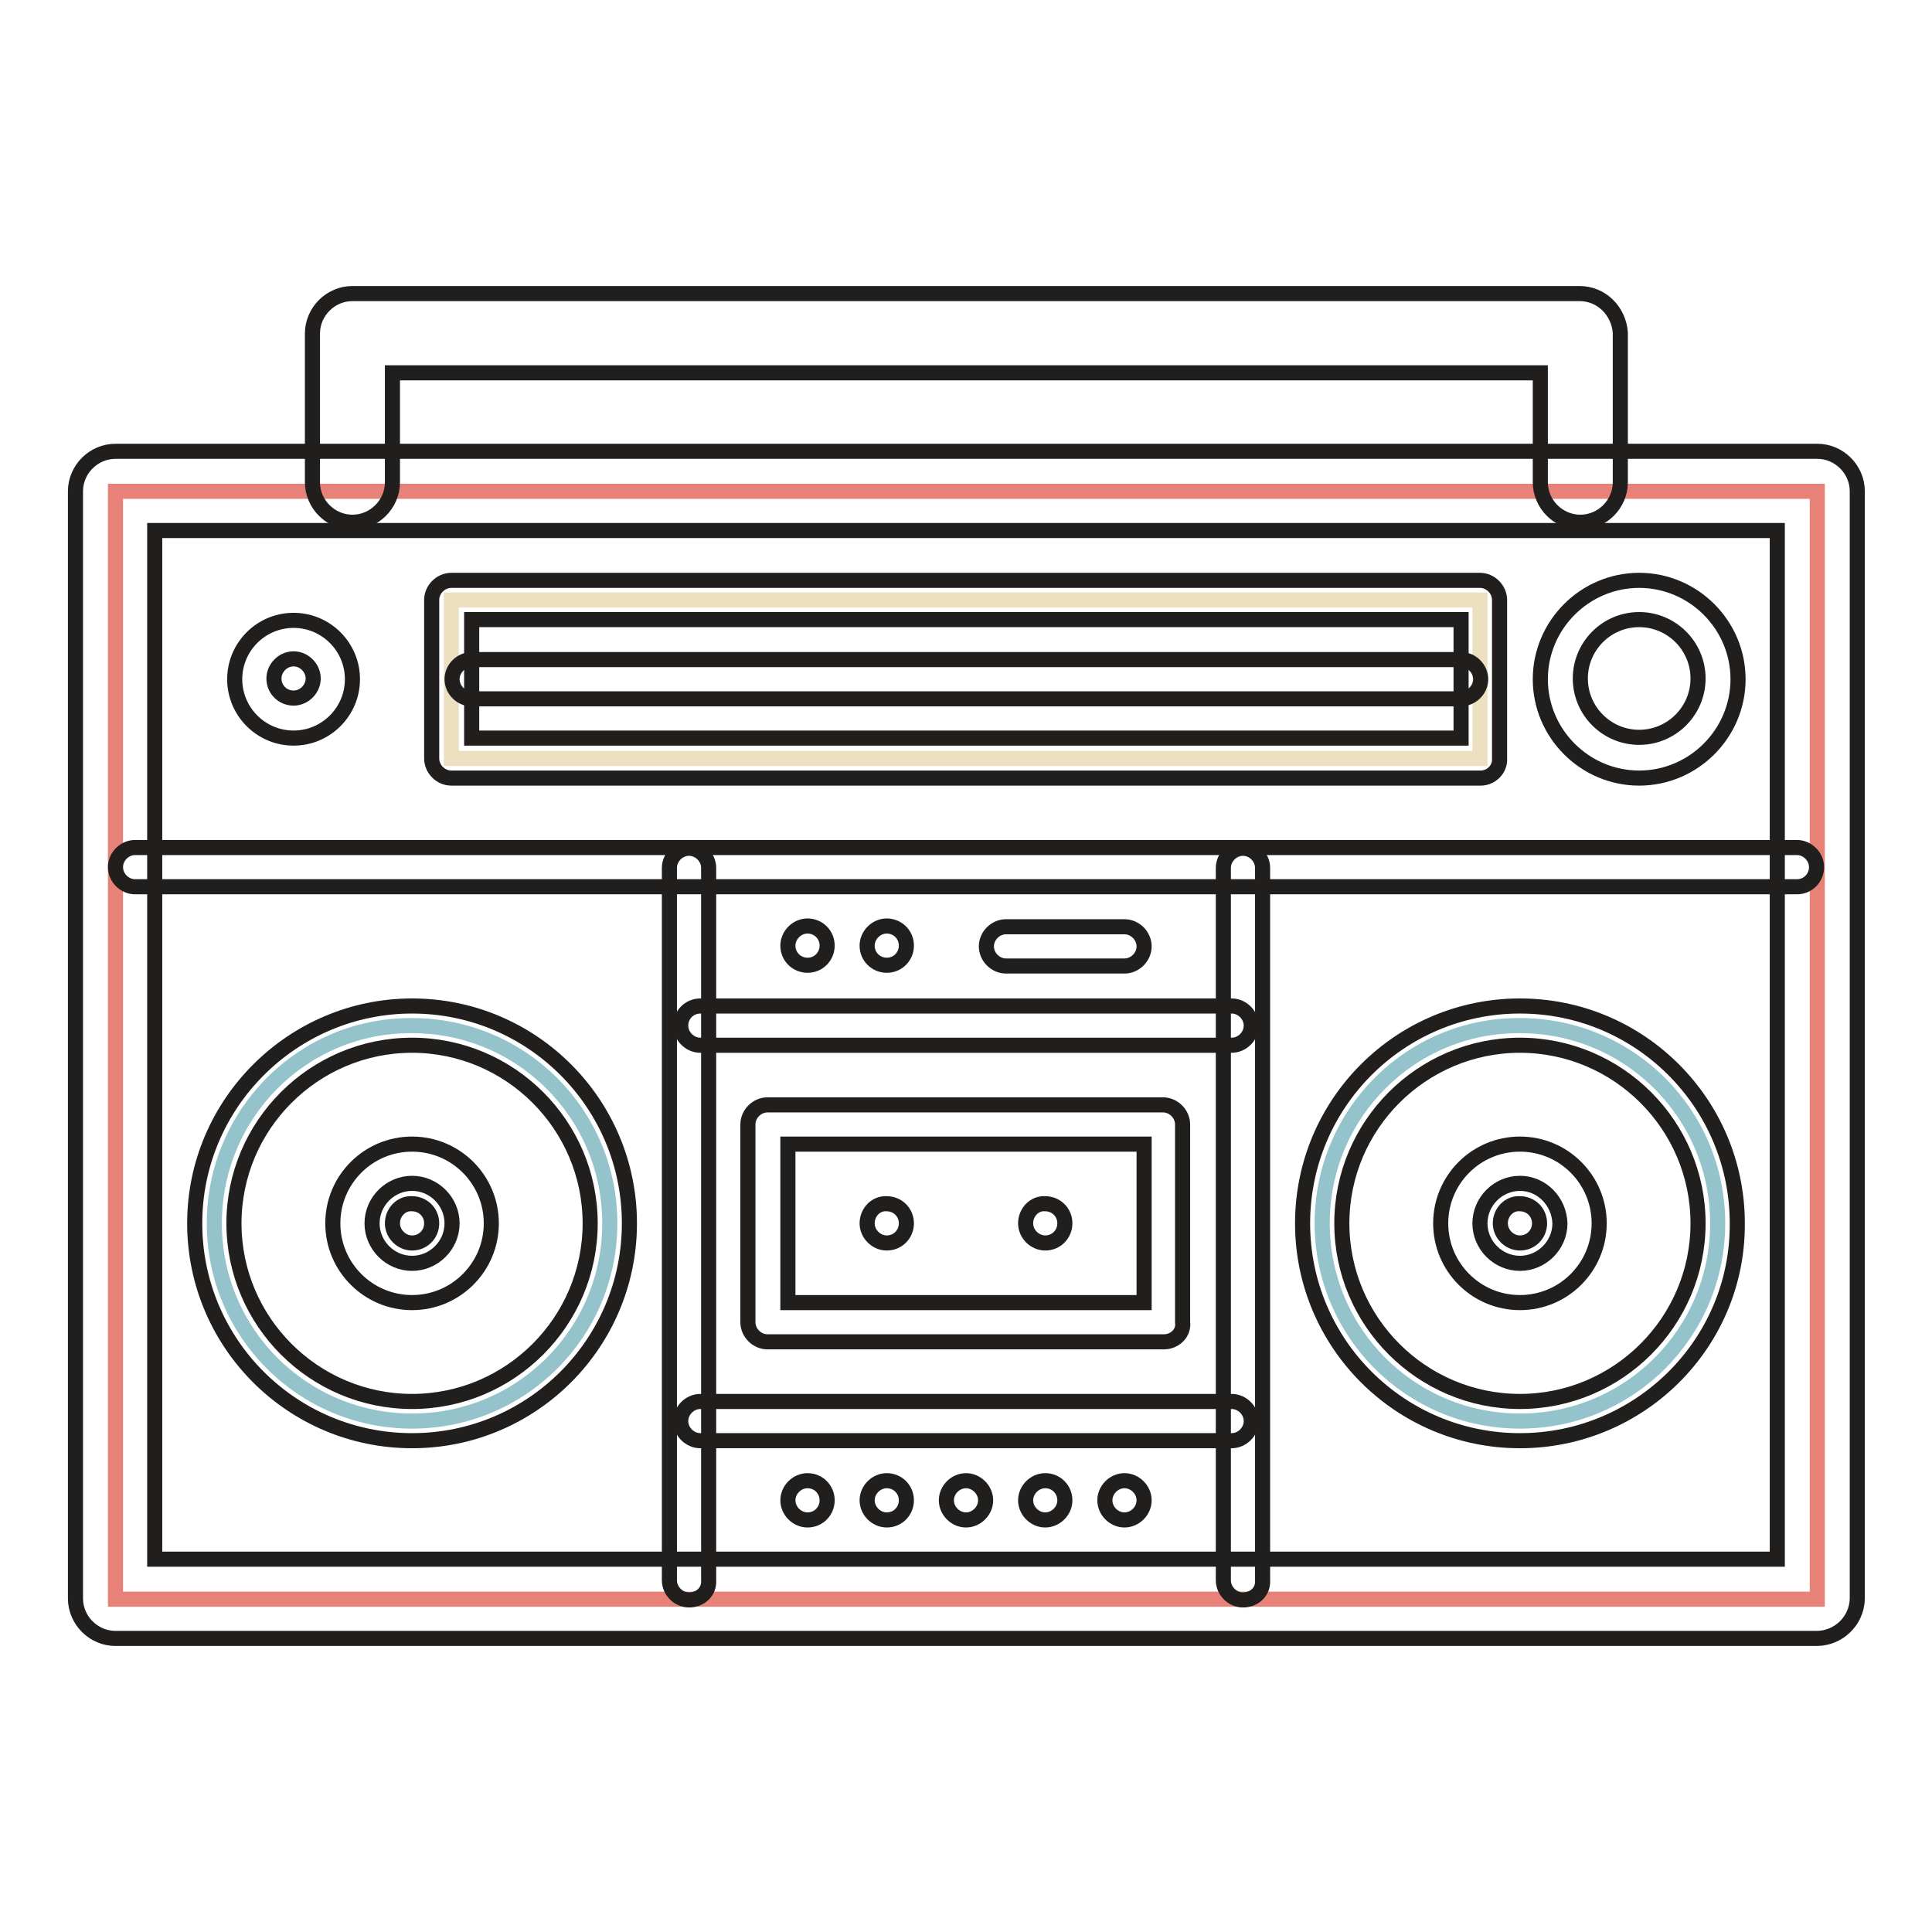
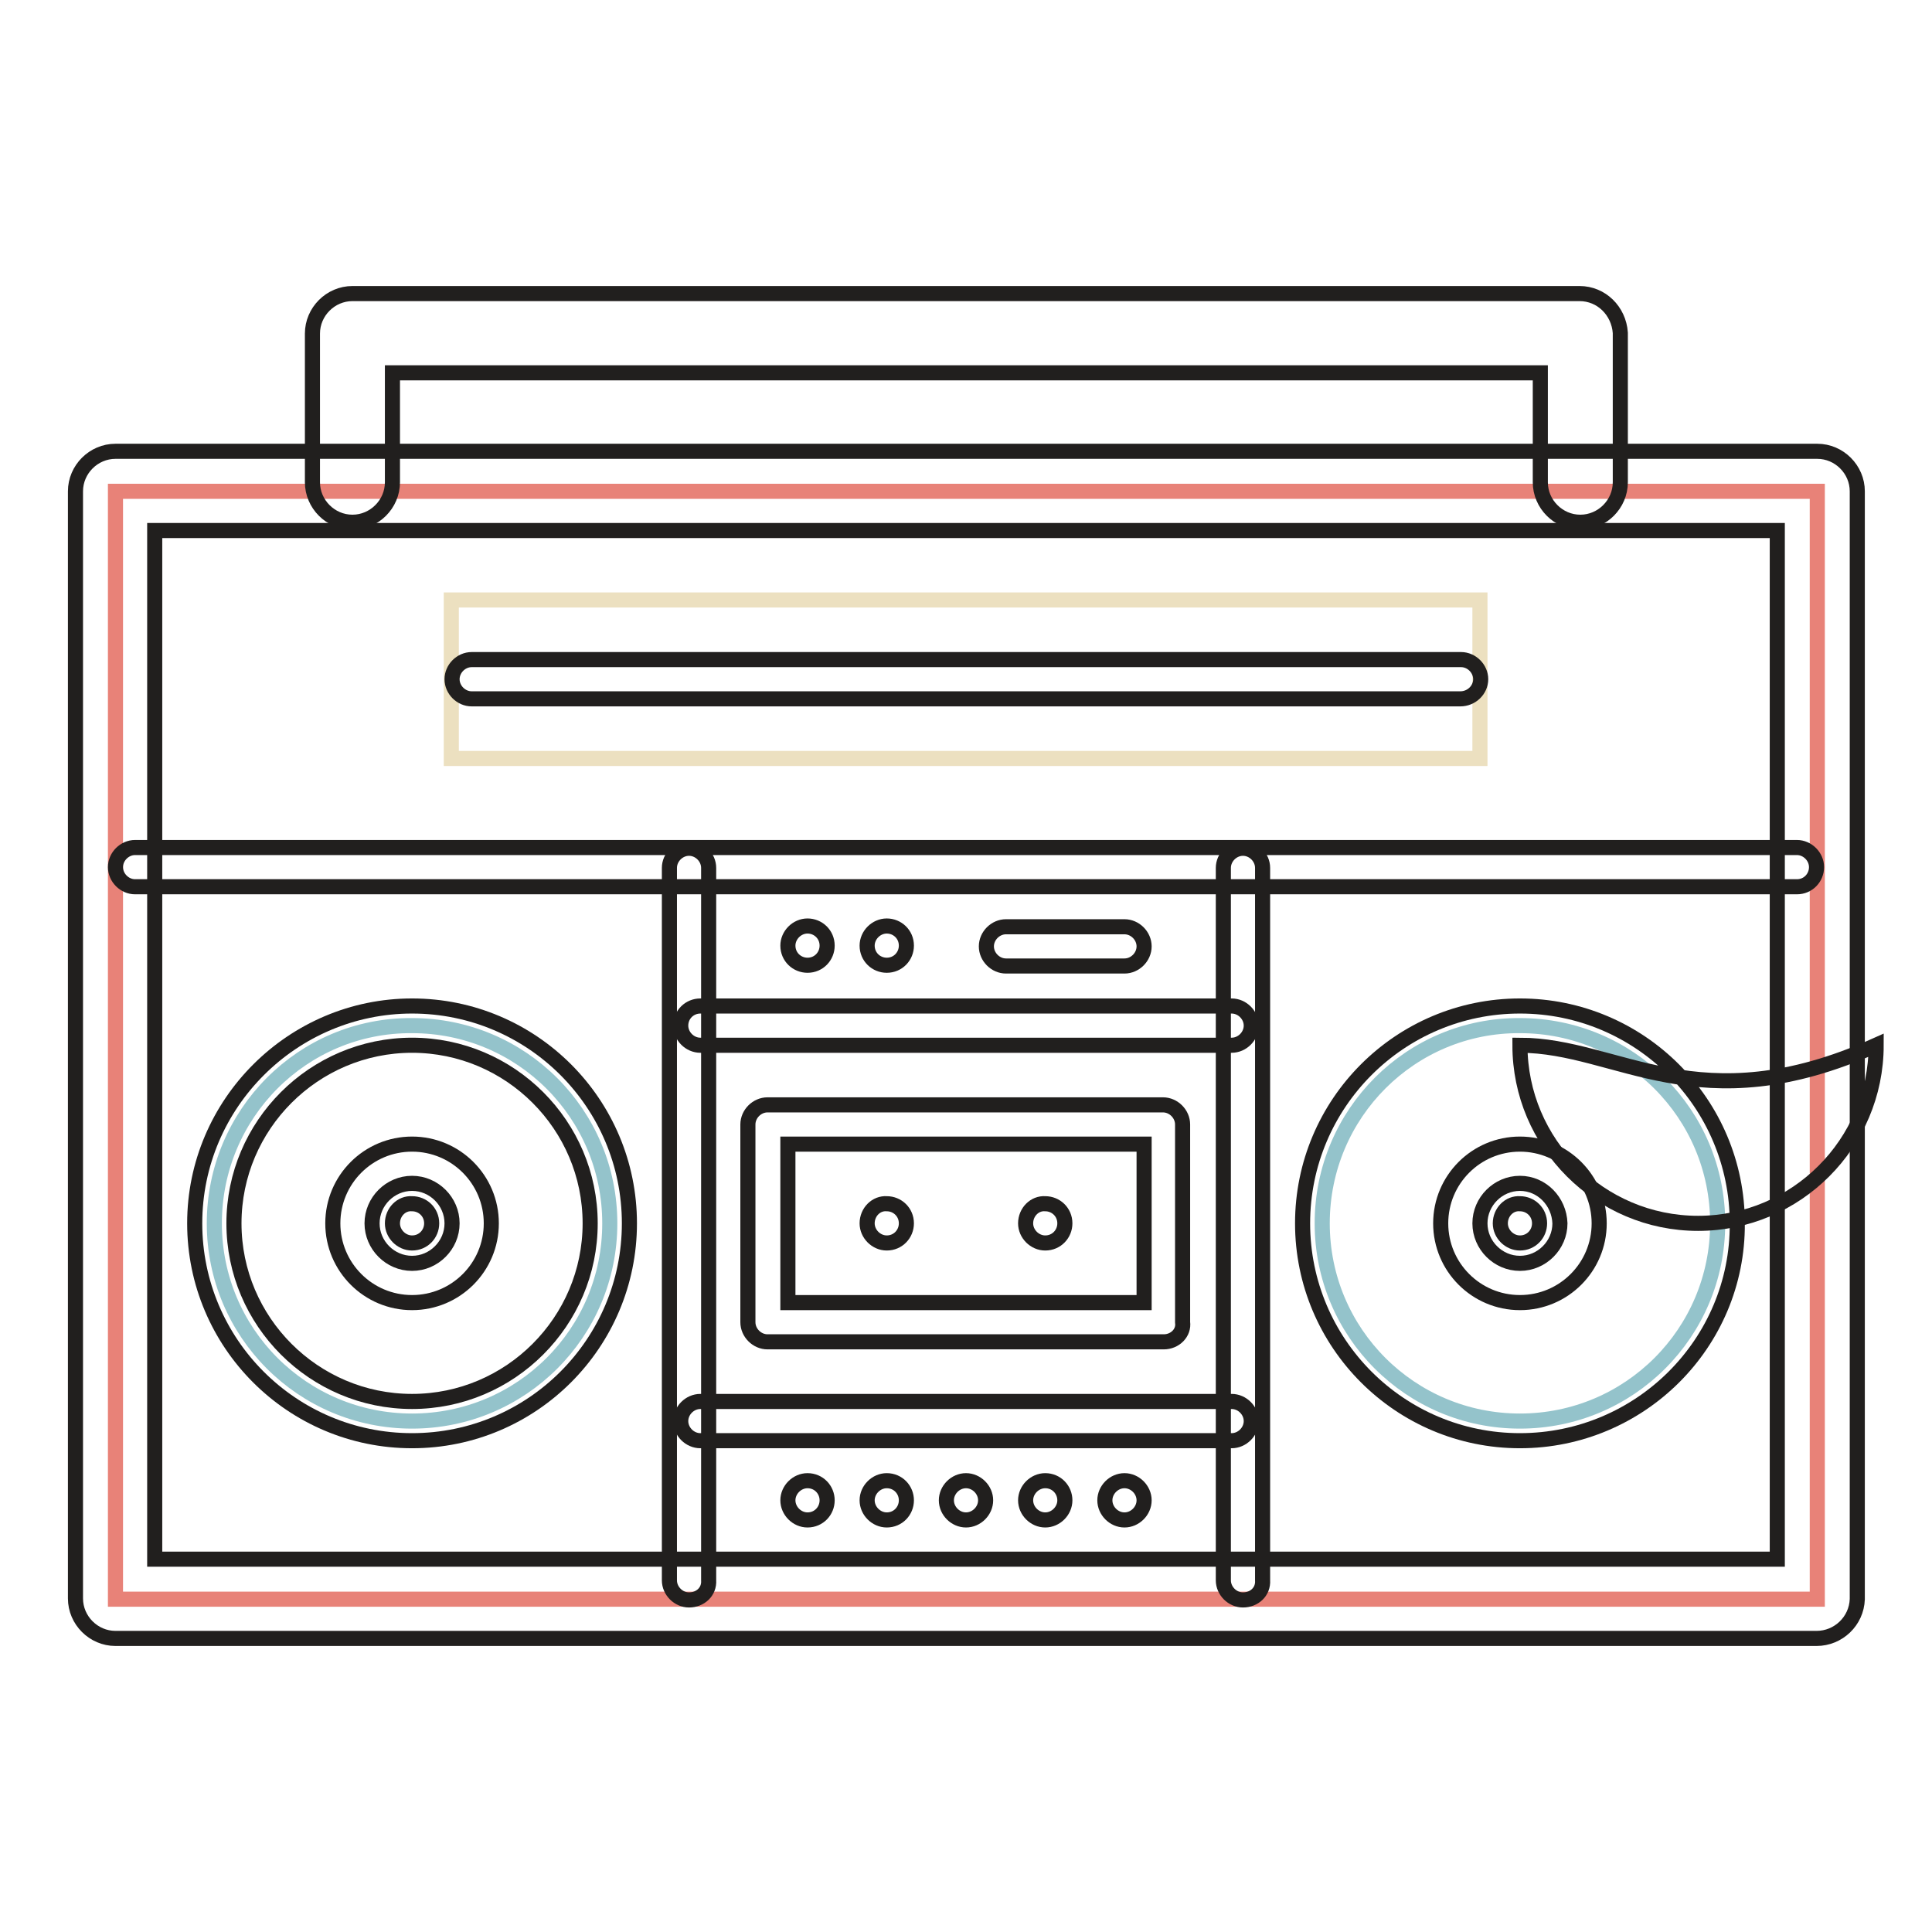
<svg xmlns="http://www.w3.org/2000/svg" version="1.1" x="0px" y="0px" viewBox="0 0 256 256" enable-background="new 0 0 256 256" xml:space="preserve">
  <g>
    <path stroke-width="2" fill-opacity="0" stroke="#e88278" d="M15.3,65.1h225.5v146.8H15.3V65.1z" />
    <path stroke-width="2" fill-opacity="0" stroke="#211f1e" d="M240.7,217.1H15.3c-2.9,0-5.3-2.4-5.3-5.3V65.1c0-2.9,2.4-5.3,5.3-5.3h225.5c2.9,0,5.3,2.4,5.3,5.3v146.8 C246,214.8,243.6,217.1,240.7,217.1L240.7,217.1z M20.5,206.6h215V70.3h-215V206.6z" />
    <path stroke-width="2" fill-opacity="0" stroke="#211f1e" d="M238.1,117.5H17.9c-1.4,0-2.6-1.2-2.6-2.6c0-1.4,1.2-2.6,2.6-2.6h220.2c1.4,0,2.6,1.2,2.6,2.6 C240.7,116.3,239.6,117.5,238.1,117.5z" />
    <path stroke-width="2" fill-opacity="0" stroke="#ece0c0" d="M59.8,79.5h136.3v21H59.8V79.5z" />
-     <path stroke-width="2" fill-opacity="0" stroke="#211f1e" d="M196.2,103.1H59.8c-1.4,0-2.6-1.2-2.6-2.6v-21c0-1.4,1.2-2.6,2.6-2.6h136.3c1.4,0,2.6,1.2,2.6,2.6v21 C198.8,101.9,197.6,103.1,196.2,103.1z M62.5,97.8h131.1V82.1H62.5V97.8z M38.9,97.8c-4.3,0-7.8-3.5-7.8-7.8c0-4.3,3.5-7.8,7.8-7.8 c4.3,0,7.8,3.5,7.8,7.8C46.7,94.3,43.2,97.8,38.9,97.8z M38.9,87.3c-1.4,0-2.6,1.2-2.6,2.6c0,1.5,1.2,2.6,2.6,2.6s2.6-1.2,2.6-2.6 C41.5,88.5,40.3,87.3,38.9,87.3z M217.2,103.1c-7.2,0-13.1-5.9-13.1-13.1c0-7.2,5.9-13.1,13.1-13.1c7.2,0,13.1,5.9,13.1,13.1 C230.3,97.2,224.4,103.1,217.2,103.1z M217.2,82.1c-4.3,0-7.8,3.5-7.8,7.8c0,4.3,3.5,7.8,7.8,7.8c4.3,0,7.8-3.5,7.8-7.8 C225,85.6,221.5,82.1,217.2,82.1z" />
    <path stroke-width="2" fill-opacity="0" stroke="#211f1e" d="M193.5,92.6H62.5c-1.4,0-2.6-1.2-2.6-2.6c0-1.4,1.2-2.6,2.6-2.6h131.1c1.4,0,2.6,1.2,2.6,2.6 C196.2,91.4,195,92.6,193.5,92.6z M91.3,212c-1.4,0-2.6-1.2-2.6-2.6V115c0-1.4,1.2-2.6,2.6-2.6c1.4,0,2.6,1.2,2.6,2.6v94.4 C94,210.9,92.8,212,91.3,212L91.3,212z M164.7,212c-1.4,0-2.6-1.2-2.6-2.6V115c0-1.4,1.2-2.6,2.6-2.6c1.4,0,2.6,1.2,2.6,2.6v94.4 C167.4,210.9,166.2,212,164.7,212L164.7,212z" />
    <path stroke-width="2" fill-opacity="0" stroke="#94c3cb" d="M28.4,162.1c0,14.5,11.7,26.2,26.2,26.2c14.5,0,26.2-11.7,26.2-26.2c0,0,0,0,0,0 c0-14.5-11.7-26.2-26.2-26.2C40.1,135.8,28.4,147.6,28.4,162.1z" />
    <path stroke-width="2" fill-opacity="0" stroke="#211f1e" d="M54.6,190.9c-15.9,0-28.8-12.9-28.8-28.8c0-15.9,13-28.8,28.8-28.8c15.9,0,28.8,12.9,28.8,28.8 C83.4,178,70.5,190.9,54.6,190.9z M54.6,138.5c-13,0-23.6,10.6-23.6,23.6c0,13,10.6,23.6,23.6,23.6c13,0,23.6-10.6,23.6-23.6 C78.2,149.1,67.6,138.5,54.6,138.5z" />
    <path stroke-width="2" fill-opacity="0" stroke="#211f1e" d="M54.6,172.6c-5.8,0-10.5-4.7-10.5-10.5c0-5.8,4.7-10.5,10.5-10.5c5.8,0,10.5,4.7,10.5,10.5 C65.1,167.9,60.4,172.6,54.6,172.6z M54.6,156.8c-2.9,0-5.3,2.4-5.3,5.3s2.4,5.3,5.3,5.3s5.3-2.4,5.3-5.3S57.5,156.8,54.6,156.8z" />
    <path stroke-width="2" fill-opacity="0" stroke="#211f1e" d="M52,162.1c0,1.4,1.2,2.6,2.6,2.6c1.5,0,2.6-1.2,2.6-2.6c0-1.5-1.2-2.6-2.6-2.6 C53.2,159.4,52,160.6,52,162.1z" />
    <path stroke-width="2" fill-opacity="0" stroke="#211f1e" d="M154.2,177.8h-52.5c-1.4,0-2.6-1.2-2.6-2.6V149c0-1.4,1.2-2.6,2.6-2.6h52.4c1.4,0,2.6,1.2,2.6,2.6v26.2 C156.9,176.6,155.7,177.8,154.2,177.8z M104.4,172.6h47.2v-21h-47.2V172.6z M163.2,138.5H92.8c-1.4,0-2.6-1.2-2.6-2.6 c0-1.5,1.2-2.6,2.6-2.6h70.4c1.4,0,2.6,1.2,2.6,2.6C165.8,137.3,164.6,138.5,163.2,138.5z M163.2,190.9H92.8 c-1.4,0-2.6-1.2-2.6-2.6c0-1.4,1.2-2.6,2.6-2.6h70.4c1.4,0,2.6,1.2,2.6,2.6C165.8,189.7,164.6,190.9,163.2,190.9z" />
    <path stroke-width="2" fill-opacity="0" stroke="#211f1e" d="M104.4,125.3c0,1.5,1.2,2.6,2.6,2.6c1.5,0,2.6-1.2,2.6-2.6c0-1.5-1.2-2.6-2.6-2.6 C105.6,122.7,104.4,123.9,104.4,125.3z" />
    <path stroke-width="2" fill-opacity="0" stroke="#211f1e" d="M114.9,125.3c0,1.5,1.2,2.6,2.6,2.6c1.5,0,2.6-1.2,2.6-2.6c0-1.5-1.2-2.6-2.6-2.6 C116.1,122.7,114.9,123.9,114.9,125.3z" />
    <path stroke-width="2" fill-opacity="0" stroke="#211f1e" d="M114.9,162.1c0,1.4,1.2,2.6,2.6,2.6c1.5,0,2.6-1.2,2.6-2.6c0-1.5-1.2-2.6-2.6-2.6 C116.1,159.4,114.9,160.6,114.9,162.1z" />
    <path stroke-width="2" fill-opacity="0" stroke="#211f1e" d="M135.9,162.1c0,1.4,1.2,2.6,2.6,2.6c1.5,0,2.6-1.2,2.6-2.6c0,0,0,0,0,0c0-1.5-1.2-2.6-2.6-2.6 C137.1,159.4,135.9,160.6,135.9,162.1C135.9,162,135.9,162.1,135.9,162.1z" />
    <path stroke-width="2" fill-opacity="0" stroke="#211f1e" d="M149,128h-15.7c-1.4,0-2.6-1.2-2.6-2.6c0-1.4,1.2-2.6,2.6-2.6H149c1.4,0,2.6,1.2,2.6,2.6 C151.6,126.8,150.4,128,149,128z M209.3,38.9H46.7c-2.9,0-5.3,2.4-5.3,5.3v19.7c0,2.9,2.4,5.3,5.3,5.3c2.9,0,5.3-2.4,5.3-5.3V49.4 h152.1v14.5c0,2.9,2.4,5.3,5.3,5.3s5.3-2.4,5.3-5.3V44.1C214.5,41.2,212.2,38.9,209.3,38.9L209.3,38.9z M107,201.4 c-1.4,0-2.6-1.2-2.6-2.6c0-1.4,1.2-2.6,2.6-2.6c1.5,0,2.6,1.2,2.6,2.6S108.5,201.4,107,201.4z M117.5,201.4c-1.4,0-2.6-1.2-2.6-2.6 c0-1.4,1.2-2.6,2.6-2.6c1.5,0,2.6,1.2,2.6,2.6S119,201.4,117.5,201.4z M138.5,201.4c-1.4,0-2.6-1.2-2.6-2.6c0-1.4,1.2-2.6,2.6-2.6 c1.5,0,2.6,1.2,2.6,2.6S139.9,201.4,138.5,201.4z M149,201.4c-1.4,0-2.6-1.2-2.6-2.6c0-1.4,1.2-2.6,2.6-2.6c1.4,0,2.6,1.2,2.6,2.6 S150.4,201.4,149,201.4z M128,201.4c-1.4,0-2.6-1.2-2.6-2.6c0-1.4,1.2-2.6,2.6-2.6c1.4,0,2.6,1.2,2.6,2.6S129.4,201.4,128,201.4z" />
    <path stroke-width="2" fill-opacity="0" stroke="#94c3cb" d="M175.2,162.1c0,14.5,11.7,26.2,26.2,26.2c14.5,0,26.2-11.7,26.2-26.2c0-14.5-11.7-26.2-26.2-26.2 C187,135.8,175.2,147.5,175.2,162.1C175.2,162,175.2,162,175.2,162.1L175.2,162.1z" />
-     <path stroke-width="2" fill-opacity="0" stroke="#211f1e" d="M201.4,190.9c-15.9,0-28.8-12.9-28.8-28.8c0-15.9,12.9-28.8,28.8-28.8c15.9,0,28.8,12.9,28.8,28.8 C230.3,178,217.3,190.9,201.4,190.9z M201.4,138.5c-13,0-23.6,10.6-23.6,23.6c0,13,10.6,23.6,23.6,23.6c13,0,23.6-10.6,23.6-23.6 C225,149.1,214.4,138.5,201.4,138.5z" />
+     <path stroke-width="2" fill-opacity="0" stroke="#211f1e" d="M201.4,190.9c-15.9,0-28.8-12.9-28.8-28.8c0-15.9,12.9-28.8,28.8-28.8c15.9,0,28.8,12.9,28.8,28.8 C230.3,178,217.3,190.9,201.4,190.9z M201.4,138.5c0,13,10.6,23.6,23.6,23.6c13,0,23.6-10.6,23.6-23.6 C225,149.1,214.4,138.5,201.4,138.5z" />
    <path stroke-width="2" fill-opacity="0" stroke="#211f1e" d="M201.4,172.6c-5.8,0-10.5-4.7-10.5-10.5c0-5.8,4.7-10.5,10.5-10.5c5.8,0,10.5,4.7,10.5,10.5 S207.2,172.6,201.4,172.6z M201.4,156.8c-2.9,0-5.3,2.4-5.3,5.3s2.4,5.3,5.3,5.3s5.3-2.4,5.3-5.3 C206.6,159.2,204.3,156.8,201.4,156.8z" />
    <path stroke-width="2" fill-opacity="0" stroke="#211f1e" d="M198.8,162.1c0,1.4,1.2,2.6,2.6,2.6c1.5,0,2.6-1.2,2.6-2.6c0,0,0,0,0,0c0-1.5-1.2-2.6-2.6-2.6 C200,159.4,198.8,160.6,198.8,162.1C198.8,162,198.8,162.1,198.8,162.1z" />
  </g>
</svg>